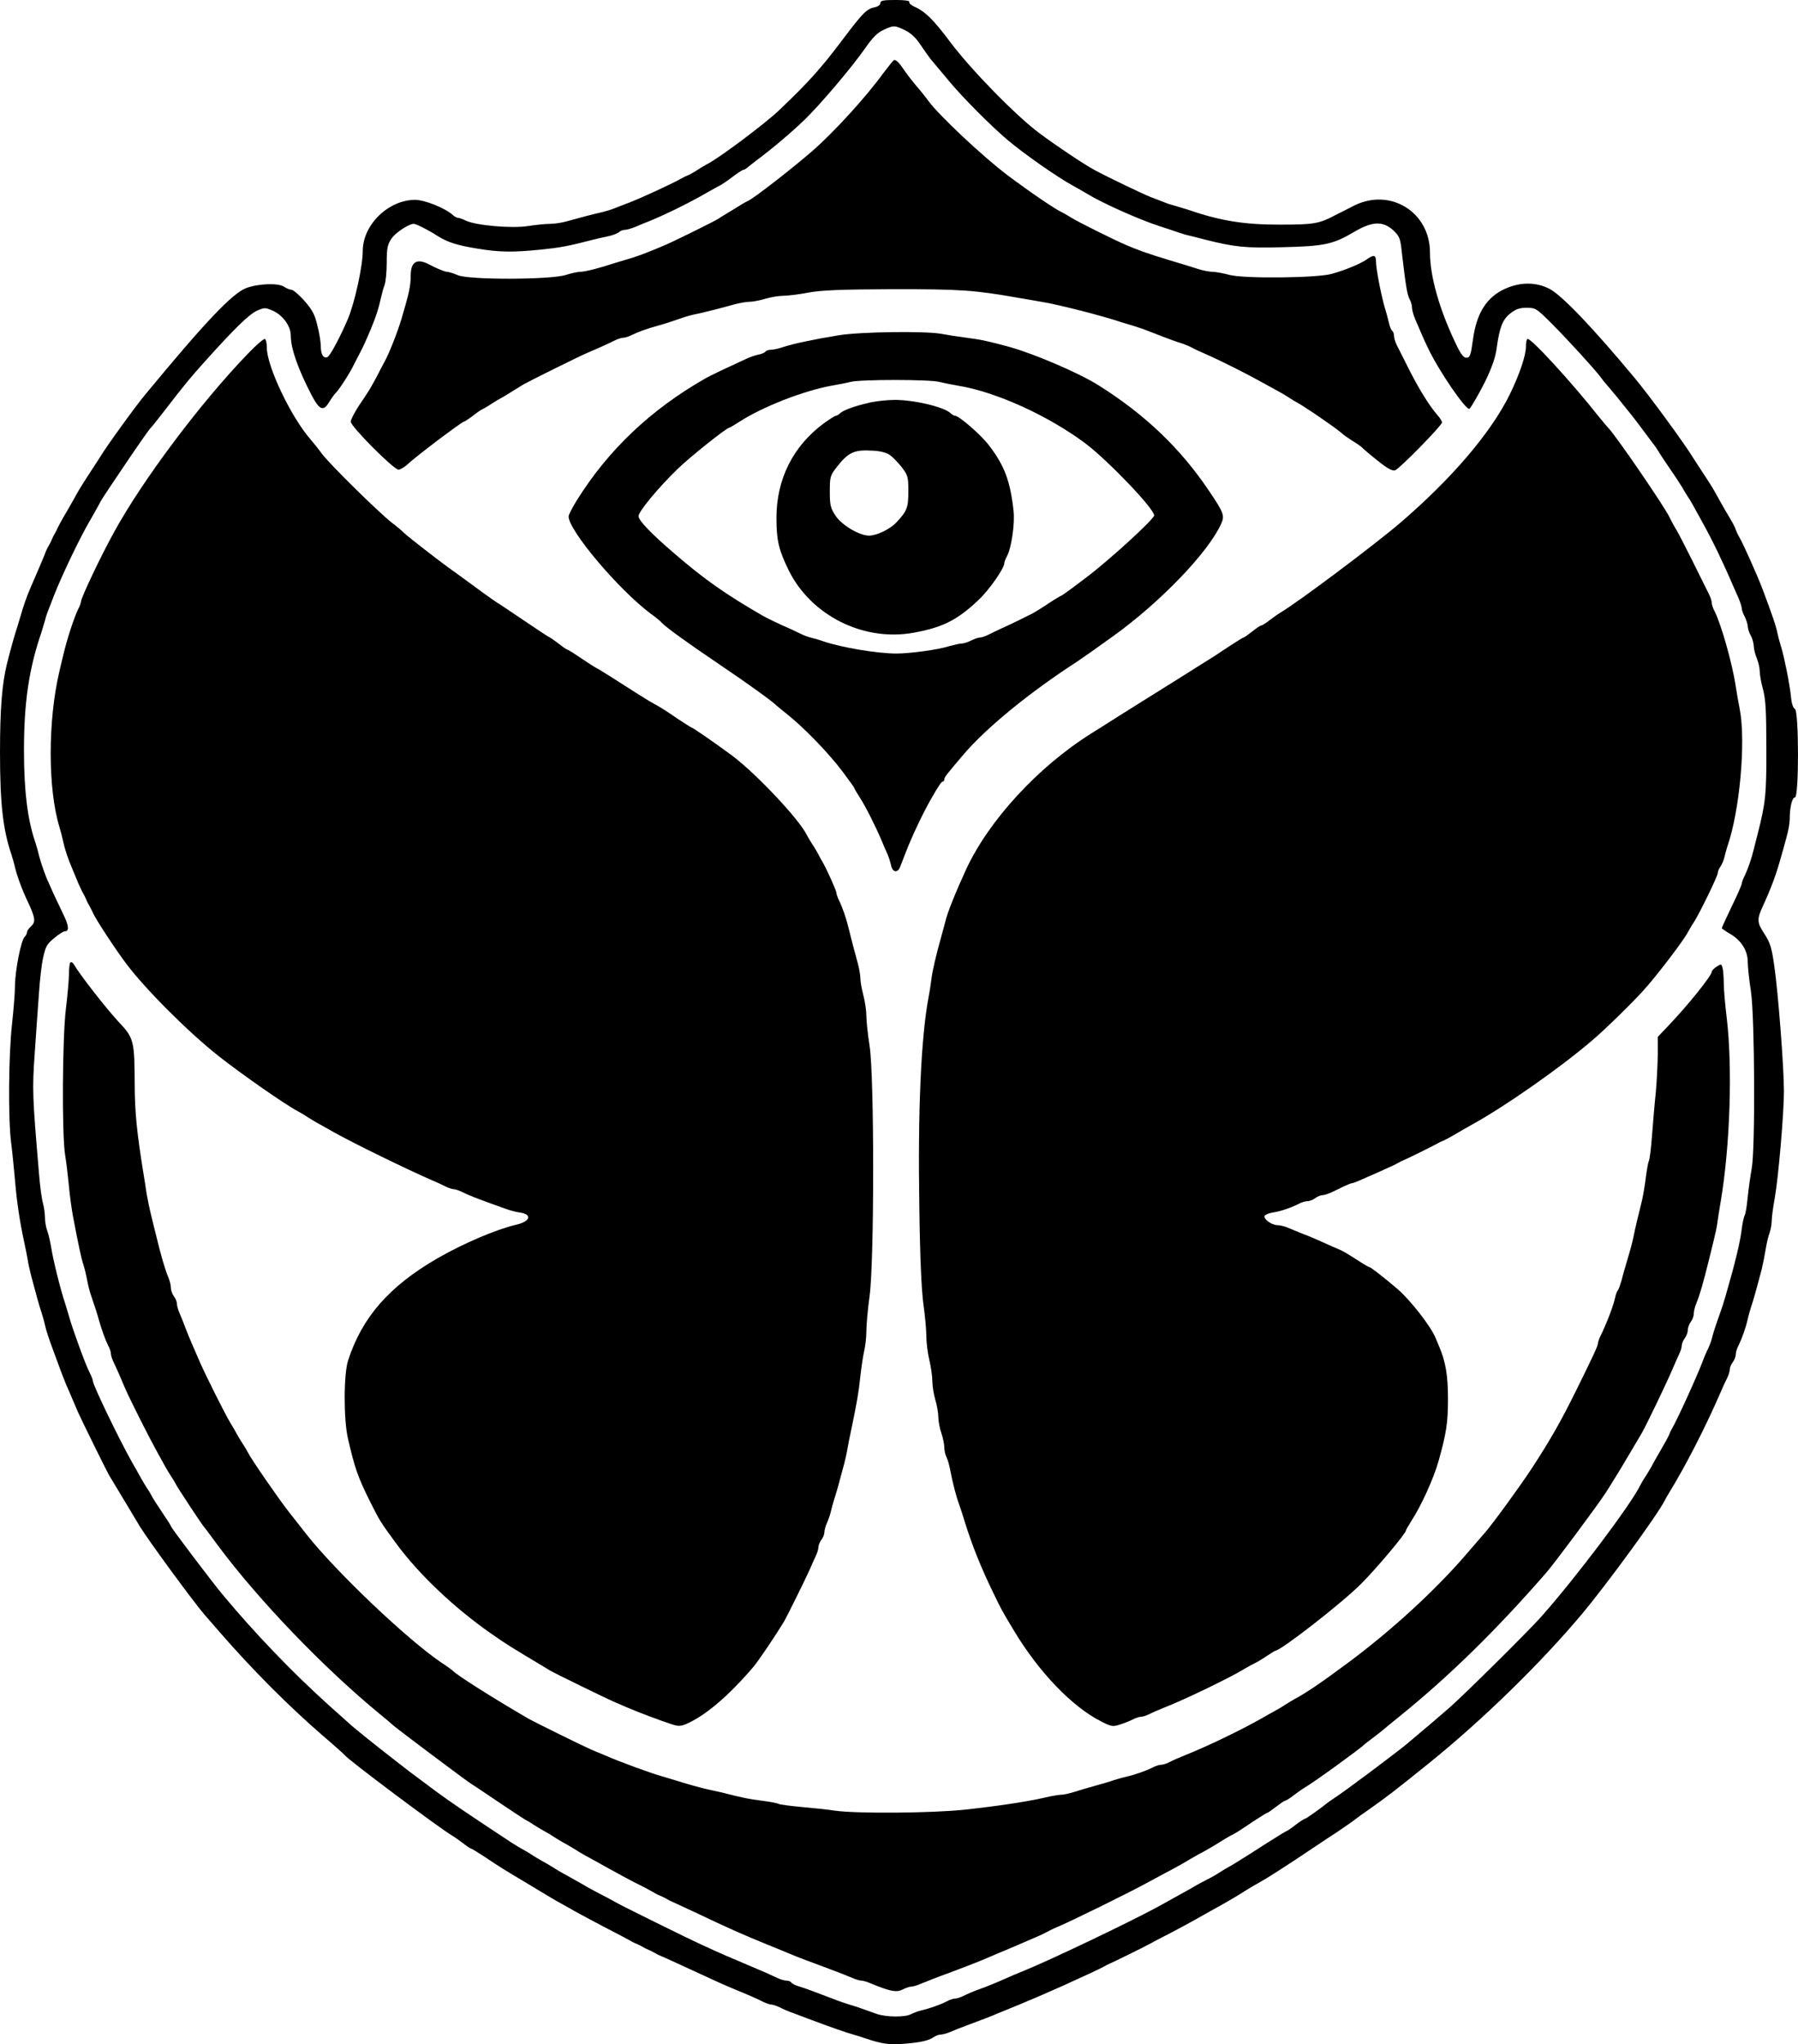
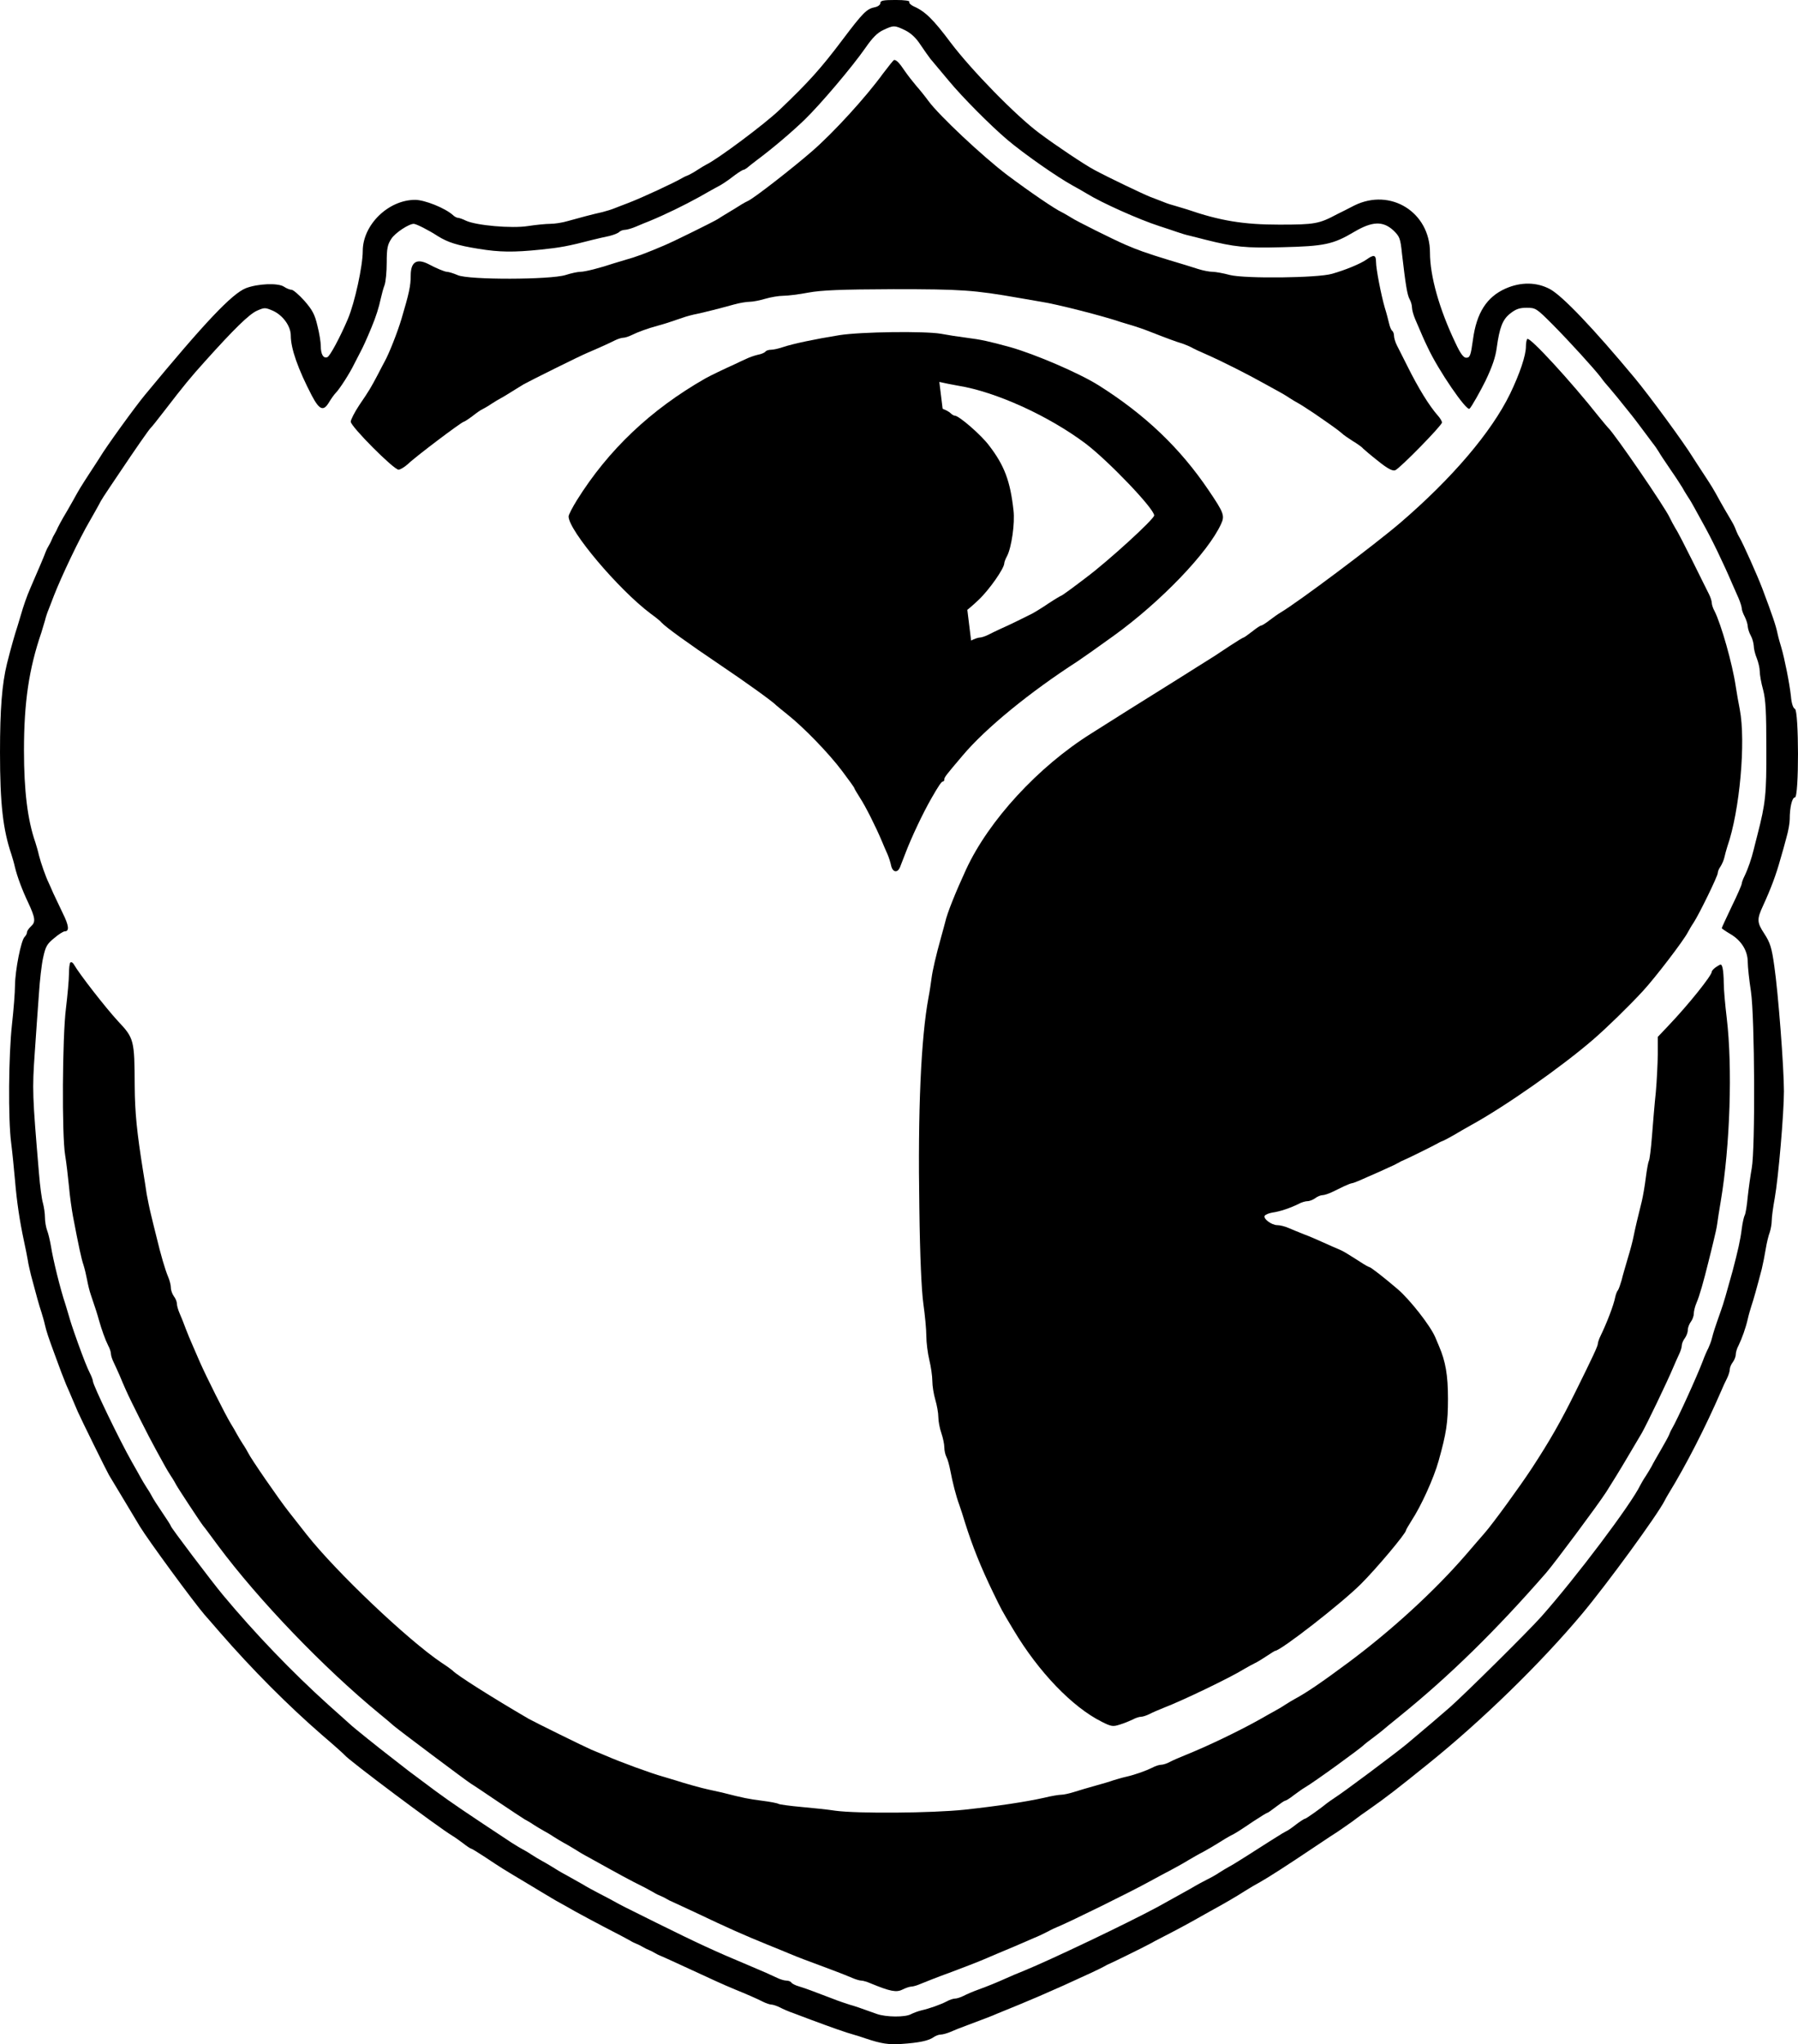
<svg xmlns="http://www.w3.org/2000/svg" id="Capa_2" data-name="Capa 2" viewBox="0 0 899.64 1022.82">
  <g id="Capa_1-2" data-name="Capa 1">
    <g>
      <path d="M440.5,1.5c0,.9-1.2,1.8-2.7,2.1-4.1.8-6,2.7-16.1,16.1-10.9,14.5-17.2,21.5-31.8,35.4-7.7,7.3-30.8,24.5-36.4,27.2-.8.4-2.8,1.6-4.5,2.7-1.6,1.1-3.7,2.2-4.5,2.6-.8.3-2.2.9-3,1.4-4.7,2.7-20,9.8-27,12.5-2.5.9-5.6,2.2-7,2.7-1.4.6-4.1,1.4-6,1.9-5,1.1-11.7,2.9-17.4,4.5-2.6.8-6.6,1.4-8.8,1.4s-7.2.5-11.1,1.1c-8.2,1.3-26-.3-31.1-2.7-1.6-.8-3.4-1.4-3.9-1.4-.6,0-1.8-.6-2.6-1.4-3.9-3.5-14.1-7.6-18.9-7.6-13.4,0-26.2,12.5-26.2,25.6,0,7.5-4,25.8-7.4,33.9-3.9,9.2-9,18.7-10.3,19.2-2,.8-3.3-1.4-3.3-5.6,0-1.8-.7-6.4-1.7-10.2-1.3-5.6-2.5-7.8-6.5-12.4-2.7-3-5.6-5.5-6.4-5.5s-2.6-.7-3.9-1.6c-3-1.9-13-1.5-19,.8-6.9,2.8-20.1,16.6-50.4,53.3-5,6-19.8,26.5-22.6,31.3-.6.9-2.8,4.4-5,7.7-4.8,7.4-5.3,8.2-8.6,14.2-1.5,2.6-3.6,6.4-4.8,8.3-1.1,1.9-2.3,4.2-2.7,5-.3.8-1,2.2-1.5,3s-1.2,2.2-1.5,3-1,2.2-1.5,3-1.2,2.2-1.5,3c-.7,2-3.3,8.1-7.6,18-1.9,4.3-3.7,9.6-4.8,13.5-.5,1.6-1.3,4.3-1.8,6-1.1,3.2-3.3,10.9-5.2,18.5-2.5,10.2-3.5,22.7-3.5,44.5,0,25.8,1.5,38.6,5.7,51,.5,1.6,1.4,4.6,1.8,6.5,1.1,4.5,3.5,11.1,6.5,17.4,3.7,7.9,3.9,9.9,1.6,12-1.2,1.1-2.1,2.4-2.1,3.1,0,.6-.5,1.6-1.2,2.3-1.8,1.8-4.7,16.6-4.8,24.2,0,3.6-.7,12.3-1.5,19.5-1.7,15.3-2,47.5-.4,59.5.6,4.7,1.4,13,1.9,18.5.9,10.8,2.3,20.2,4.5,30.5.8,3.6,1.6,7.8,1.9,9.5.2,1.6,1,5,1.6,7.5,2.5,9.5,4.2,15.6,5.2,18.5.5,1.6,1.4,4.6,1.8,6.5.8,3.4,1.7,6.1,4.8,14.5,2.6,7.2,4.4,11.9,5.8,15.3.8,1.7,2.1,4.8,2.9,6.7s2.1,5,2.9,6.8c1.7,3.9,14.4,29.6,15.6,31.7.5.8,4,6.6,7.7,12.8s7.3,12.1,7.8,13c4.2,6.9,26.8,37.7,32.4,44.2,1.2,1.4,4.6,5.2,7.4,8.5,16.5,19,34.4,36.9,51.2,51.5,6.1,5.2,11.2,9.8,11.5,10.2,1.9,2.5,46.5,35.9,53.8,40.3.9.5,3.3,2.2,5.3,3.7,2,1.6,3.9,2.8,4.2,2.8s3.4,1.9,6.9,4.2c8.4,5.6,8.6,5.7,20.8,13,5.7,3.5,11.4,6.8,12.5,7.5s2.9,1.7,4,2.3,4.7,2.6,8,4.5c3.3,1.8,9.6,5.2,14,7.5,8.7,4.5,10.6,5.5,13.3,7,.9.6,2.4,1.3,3.2,1.6s2.2,1,3,1.5,2.2,1.2,3,1.5,2.2,1,3,1.5,2.2,1.2,3,1.5,4.3,1.9,7.8,3.5c20.3,9.4,23.4,10.8,29.4,13.3,5.9,2.4,11.2,4.7,14.1,6.2,1.6.8,3.5,1.4,4.2,1.4s2.6.6,4.2,1.4c1.5.8,4.7,2.2,7.1,3,2.3.9,6,2.3,8.2,3.1,10.5,3.9,17.8,6.5,21.5,7.5,1.7.5,4.4,1.3,6,1.9,8,2.7,11.6,3.2,18,2.8,8.9-.6,13.5-1.6,16-3.3,1.1-.8,2.7-1.4,3.7-1.4.9,0,3.2-.6,5-1.4s5.1-2.1,7.3-2.9c8.5-3.2,13.1-4.9,16-6.2,1.7-.7,6.6-2.7,11-4.5,8-3.3,10.7-4.5,22-9.5,11.5-5.2,19-8.7,20.5-9.6.8-.5,2.2-1.2,3-1.5.8-.4,4.7-2.2,8.5-4.1,6.6-3.2,7.8-3.9,12.3-6.2.9-.6,5.3-2.8,9.7-5.1s9.6-5.1,11.5-6.2,5.5-3.1,8-4.5c6.8-3.7,13-7.3,17.5-10.2,2.2-1.4,5.6-3.4,7.5-4.4,4.1-2.3,13.6-8.4,27.3-17.6,5.4-3.6,10.6-7.1,11.5-7.6.9-.6,4.1-2.8,7.2-5,3-2.3,6.6-4.9,8-5.8,9.8-6.9,14-10.2,29.9-23,27.1-21.8,56.5-50.5,77.2-75.2,12.7-15.2,37.5-49.2,41.3-56.6.4-.8,1.2-2.3,1.9-3.4,8.9-14.5,18.6-33.5,26.4-51.5.8-1.9,2.1-4.8,2.9-6.3.8-1.6,1.4-3.6,1.4-4.5s.7-2.6,1.5-3.6c.8-1.1,1.5-2.8,1.5-3.9,0-1,.6-3.1,1.4-4.5,1.7-3.5,3.6-8.8,4.6-13.2.4-1.9,1.3-4.9,1.8-6.5,1-2.9,2.8-9.3,5.2-18.5.6-2.5,1.5-7,2-10.1s1.4-6.8,2-8.3c.5-1.5,1-4.2,1-5.9,0-1.8.7-6.8,1.5-11.2,1.8-10,4.6-42.2,4.6-53.5,0-12.1-2.9-49.5-4.8-62.5-1.3-9.4-2.1-11.8-5-16.3-3.7-5.6-3.8-7.2-.7-13.9,4-8.7,6.6-15.7,8.7-23.3.9-3,2.3-8,3.1-11.1.9-3.1,1.6-7.1,1.6-9,0-6,1.2-10.9,2.6-10.9,2.1,0,2-43.5,0-44.3-.9-.4-1.7-2.7-2-6.4-.7-6.4-3.2-18.9-4.8-24.3-.6-1.9-1.5-5.1-1.9-7-.8-3.9-2.4-8.7-7.6-22.5-2.5-6.6-9.8-22.9-11.4-25.5-.5-.8-1.2-2.2-1.5-3-1.2-3.1-1.5-3.6-3.5-7-1.2-1.9-3.3-5.7-4.8-8.3-3.5-6.4-4-7.2-8.6-14.2-2.2-3.3-4.4-6.8-5-7.7-4.4-7.2-21.7-30.8-29.1-39.7-20.8-25-36.1-41-42.3-44.4-6.7-3.6-14.6-3.7-22.3-.3-9.4,4.2-14.5,12.1-16.3,25.6-1.1,8-1.5,9-3.4,9-1.3,0-2.9-2.1-5.3-7.3-8.1-16.9-12.8-33.5-12.8-45.3,0-20.2-19.7-32.5-37.8-23.6-3.1,1.6-7,3.6-8.7,4.4-9,4.8-11.1,5.2-28.9,5.2s-29.6-1.9-46.1-7.6c-1.6-.5-4.3-1.3-6-1.8-1.6-.4-4.1-1.2-5.5-1.8-1.4-.5-4.5-1.8-7-2.7-4-1.6-20.7-9.6-27.8-13.4-5.1-2.7-19.7-12.5-27.7-18.5-11.9-8.9-33.9-31.5-44.2-45.1-8.8-11.8-12.9-15.8-18.6-18.3-1.5-.7-2.5-1.7-2.2-2.2.4-.6-2.2-1-6.9-1-6.1,0-7.6.3-7.6,1.5ZM452.8,15.1c3,1.5,5.5,3.8,7.7,7.2,1.8,2.7,4.1,5.9,5,7.1,1,1.2,5.1,6.1,9.3,11.1,6.6,8,20.9,22.4,29.3,29.5,8.3,7,24.7,18.5,32.9,23,2.2,1.2,5.4,3,7,4,7.3,4.5,25.8,12.8,36,16.1,3.3,1.1,7.4,2.4,9,3,1.7.6,4.6,1.5,6.5,1.9,1.9.5,5.3,1.3,7.5,1.9,14.7,3.7,20.1,4.3,38.5,3.8,21.1-.5,25.5-1.4,36.1-7.7,9-5.3,14.3-5.5,19.5-.8,3.2,3.1,3.6,3.9,4.4,11.8,1.8,15.5,2.6,20.5,3.8,22.7.7,1.2,1.2,3.1,1.2,4.2s.7,3.7,1.6,5.8c3.8,8.9,4.5,10.5,6.2,14,5.3,11.5,19.6,32.3,21,30.8,1-.9,5.7-9.3,8-14,3.4-7.1,5-11.9,5.6-16.5,1.4-10.1,2.9-14.1,6.7-17.1,2.9-2.3,4.7-2.9,8.3-2.9,4.5,0,4.9.3,12.9,8.3,8.8,8.9,20.6,21.9,24.1,26.4,1.1,1.6,3.1,4,4.3,5.3,1.8,2.1,5.3,6.3,10.6,13,.7.8,2.9,3.7,5,6.5,2,2.7,4.7,6.3,5.9,7.9,1.3,1.6,2.7,3.7,3.3,4.7.5,1,3.3,5.1,6,9.1,2.8,4,5.3,8,5.8,8.8.4.8,1.6,2.8,2.7,4.5,1.1,1.6,2.4,3.9,3,5s2.6,4.7,4.4,8c4.5,8,10.3,20,15,31,.7,1.6,2.1,4.7,3,6.8s1.6,4.4,1.6,5.1c0,.8.7,2.7,1.5,4.2.8,1.6,1.5,3.8,1.5,4.9.1,1.1.7,3.1,1.5,4.5s1.4,3.7,1.5,5.1c0,1.5.7,4.3,1.5,6.2.8,2,1.5,5,1.5,6.6s.7,5.8,1.7,9.3c1.3,5,1.6,11.2,1.6,29.3.1,22.9-.4,27.4-4.4,43-.6,2.2-1.4,5.6-1.9,7.5-1.1,4.6-2.9,9.8-4.6,13.3-.8,1.6-1.4,3.3-1.4,3.8,0,.6-2.2,5.7-5,11.4-2.7,5.7-5,10.6-5,10.9,0,.2,2,1.6,4.4,3,5.4,3.2,8.6,8.3,8.6,14,0,2.3.7,8.9,1.6,14.7,1.9,12.8,2.2,78.6.4,88.4-.6,3.3-1.5,9.7-2,14.2-.4,4.5-1.1,8.7-1.5,9.3-.4.7-1.1,3.7-1.5,6.8-.7,5.7-1.9,10.9-4.6,21.2-2.9,10.5-4.6,16.5-5.9,20-3,8.5-3.7,10.7-4.4,13.5-.4,1.7-1.3,3.9-1.8,5-.6,1.1-1.9,4-2.8,6.5-3,7.9-12.7,29.2-15.5,34-.5.8-1.1,2.2-1.4,3s-2.2,4.2-4.1,7.5-4,6.9-4.5,8c-.6,1.1-1.9,3.3-3,5-1.1,1.6-2.3,3.7-2.7,4.5-4.6,9.6-32.2,46.3-49.7,66-6.8,7.6-37.7,38.2-45.6,45.2-7.1,6.2-10.1,8.7-21.6,18.4-5.8,4.8-31.6,24.1-35.9,26.8-1.6,1.1-3.4,2.3-4,2.8-3.4,2.8-10.5,7.8-11,7.8-.4,0-2.4,1.3-4.4,2.8-2,1.6-4.3,3.2-5.1,3.5-.8.4-2.7,1.5-4.2,2.5-1.5.9-5.9,3.7-9.8,6.2s-8.3,5.3-9.8,6.2c-1.5,1-3.6,2.2-4.7,2.8s-3.3,1.9-5,3c-1.6,1.1-4.3,2.6-6,3.4-1.6.8-5.5,2.9-8.5,4.7-4.8,2.7-7.5,4.2-16.2,9-15.6,8.4-53.8,26.6-66.8,31.9-3,1.2-7.1,2.9-9,3.8-4.9,2.2-8.8,3.8-14,5.7-2.5.9-5.8,2.3-7.3,3.1-1.6.8-3.5,1.4-4.4,1.4-.8,0-2.7.6-4.1,1.4-3.1,1.6-8.4,3.5-12.7,4.5-1.7.4-4,1.3-5.2,1.9-2.9,1.6-12.4,1.5-17-.1-9.4-3.4-11-3.9-13.8-4.7-1.6-.5-5.5-1.8-8.5-3-9.9-3.8-13.4-5.1-16.7-6.1-1.8-.5-3.5-1.4-3.8-1.9-.4-.6-1.5-1-2.5-1s-3.1-.6-4.7-1.4c-2.7-1.3-7.2-3.3-14.1-6.2-17-7.1-25.4-11-46.2-21.3-16.4-8.1-17.7-8.8-21.5-10.9-1.1-.6-4.2-2.3-7-3.7-2.7-1.4-6.6-3.5-8.5-4.7-1.9-1.1-5.5-3.1-8-4.5-2.5-1.3-5.8-3.3-7.5-4.4-1.6-1-3.9-2.3-5-2.9s-3.3-1.9-5-3c-1.6-1.1-3.7-2.3-4.5-2.7s-3.3-1.9-5.5-3.3c-23.3-15.4-29.4-19.5-38-25.8-5.5-4.1-11.5-8.6-13.4-10-1.9-1.5-5.8-4.5-8.6-6.7-6-4.6-19.5-15.4-21.1-17-.6-.5-5.3-4.8-10.5-9.4-18.3-16.5-37-36-52.9-55.1-5.5-6.6-26-33.7-26-34.4,0-.3-1.9-3.3-4.3-6.8s-4.6-7-5-7.8-1.6-2.9-2.7-4.5c-1.1-1.7-2.4-3.9-3-5s-2.6-4.7-4.5-8c-6.2-10.9-19.5-38.5-19.5-40.4,0-.5-.6-2.2-1.4-3.8-1.4-2.7-3.4-7.8-6.1-15.3-3-8.4-3.7-10.7-4.5-13.5-.5-1.7-1.3-4.4-1.8-6-2.5-7.4-6.2-22.4-7.2-29-.5-2.8-1.3-6.3-1.9-7.8-.6-1.6-1.1-4.5-1.1-6.5,0-2.1-.5-5.3-1-7.2-.6-1.9-1.5-8.7-2-15-3.3-39-3.4-41.7-2.1-60.3.7-10,1.6-23.4,2.1-29.7.4-6.3,1.3-14.4,2.1-17.9,1.2-5.5,1.9-6.8,5.5-9.7,2.2-1.9,4.6-3.4,5.3-3.4,2.4,0,2.1-2.9-1-9.1-1.7-3.5-3.8-8-4.7-9.9-.8-1.9-1.9-4.3-2.3-5.2-1.5-3-4-10.2-4.9-13.8-.4-1.9-1.3-4.9-1.8-6.5-3.9-11.2-5.7-25.8-5.7-46,0-24.2,2.5-40.9,8.7-59,.5-1.7,1.3-4.4,1.8-6,.4-1.7,1.2-4.1,1.8-5.5.5-1.4,1.8-4.5,2.7-7,3.8-9.7,12.7-28.5,18-37.5,1.9-3.3,3.9-6.9,4.5-8,1.2-2.4,1.5-2.9,10.6-16.4,7.7-11.5,14.5-21.3,15.4-22.1.4-.3,3.4-4.1,6.8-8.5,10-13,13-16.6,20-24.4,14.8-16.5,22.3-23.8,26.2-25.6,3.9-1.7,4.1-1.7,8.1,0,5,2.3,8.9,7.7,8.9,12.4,0,6.5,3.6,16.7,10.5,30,3.8,7.2,5.8,8,8.5,3.6,1.2-2,2.7-4.1,3.4-4.8,2-2,7.1-9.9,9.4-14.7,1.3-2.5,2.7-5.2,3.1-6,.9-1.6,3.3-6.8,5.5-12.2,2.3-5.5,3.7-10.1,4.6-14.3.5-2.2,1.3-5.3,1.9-6.8.6-1.6,1.1-6.6,1.1-11.3,0-7.1.4-9,2.3-11.9,1.9-3,8.9-7.6,11.3-7.5,1.3.1,7.3,3.1,11.9,6.1,5.1,3.2,9.9,4.7,20.5,6.4,10.4,1.7,17.4,1.8,31,.4,9.7-1,13.7-1.7,26-4.9,2.5-.6,6.2-1.5,8.3-1.9,2.1-.5,4.4-1.4,5-2s1.9-1.1,2.9-1.1c.9,0,3.4-.7,5.5-1.6s5.2-2.2,6.8-2.8c8-3.3,17.2-7.8,25-12.1,3.3-1.9,6.9-3.9,8-4.5,3-1.5,5.6-3.2,9.6-6.3,2-1.5,4-2.7,4.3-2.7.4,0,1.2-.5,1.9-1,.7-.6,2.8-2.3,4.8-3.8,8.2-6.1,17.9-14.4,24.1-20.4,8-7.8,23.6-26.2,30.3-35.8,3.5-5.1,6.1-7.7,9-9,5.1-2.4,5.6-2.4,10.8.1Z" />
      <path d="M441.9,36.7c-8.7,12-24.9,29.7-35.5,38.9-10,8.7-28.8,23.3-31.9,24.8-.8.4-2.4,1.2-3.5,1.9s-3.8,2.4-6,3.7c-2.3,1.4-5,3-6,3.7-2.3,1.4-21.5,10.9-26.2,12.9-9.3,4-14.7,6-19.8,7.4-1.6.5-4.3,1.3-6,1.8-6.5,2.2-14.3,4.2-16.6,4.2-1.3,0-4.6.7-7.4,1.6-7.6,2.4-48.4,2.5-53.9.1-2.1-.9-4.6-1.7-5.5-1.7-1,0-5.2-1.7-9.3-3.9q-8.8-4.4-8.8,5.8c0,5.1-.8,8.8-4.6,21.6-2.1,7-6.3,17.6-8.5,21.5-.4.8-2,3.7-3.4,6.5-3.4,6.4-4.1,7.7-9.3,15.3-2.3,3.5-4.2,7.2-4.2,8.2,0,2.4,21.5,24,23.9,24,.9,0,3-1.3,4.7-2.8,3.4-3.4,27-21.2,28-21.2.3,0,2.3-1.3,4.3-2.8,2-1.6,4.3-3.2,5.1-3.5.8-.4,2.9-1.6,4.5-2.7,1.7-1.1,3.7-2.3,4.5-2.7s3.3-1.9,5.5-3.3,4.9-3,6-3.7c2.6-1.5,28.1-14.2,32-15.8,6.8-2.9,11.1-4.9,13.7-6.2,1.4-.7,3.3-1.3,4.1-1.3.9,0,2.8-.6,4.4-1.4,3-1.5,8-3.3,12.8-4.6,3-.8,6.2-1.8,12.5-4,1.9-.7,5.3-1.6,7.5-2,4.5-1,10.5-2.5,18.1-4.6,2.8-.8,6.4-1.4,8-1.4s5.1-.7,7.8-1.5,6.8-1.5,9-1.5,7.9-.7,12.6-1.6c6.6-1.2,16-1.6,42.5-1.7,34.1,0,40.2.4,63,4.4,3.3.6,8.3,1.4,11,1.9,7.4,1.1,31,7.1,40,10.2,1.7.5,4.4,1.3,6,1.8,1.7.5,5.5,1.8,8.5,3,8.7,3.4,13.3,5.1,16.1,5.9,1.4.5,3.4,1.3,4.5,1.9,1,.6,4.6,2.3,7.9,3.7,8.1,3.6,20.7,10,28,14.1,3.3,1.8,6.9,3.8,8,4.4s3.4,1.9,5,3c1.7,1.1,3.7,2.3,4.5,2.7s4.4,2.7,8,5.1c9.9,6.8,12.3,8.6,13.9,10,.8.8,3.3,2.5,5.5,3.9,2.3,1.4,4.6,3,5.1,3.7.6.6,4,3.5,7.7,6.4,4.6,3.7,7.1,5,8.4,4.5,2.2-.8,23.4-22.4,23.4-23.9,0-.6-.9-2.2-2.1-3.5-4.3-4.9-9.7-13.6-15.3-24.9-2.1-4.1-4.4-8.8-5.2-10.3-.8-1.6-1.4-3.7-1.4-4.7s-.4-2.1-.9-2.5c-.5-.3-1.2-2-1.6-3.8-.4-1.7-1.3-5.2-2.1-7.7-1.8-6.2-4.4-19.4-4.4-23s-1.2-3.7-4.8-1.1c-3,2.1-10.5,5.2-17.2,7.1-7.2,2.1-43.5,2.5-51.1.6-3.3-.9-7.3-1.6-8.7-1.6-1.5,0-4.7-.6-7.2-1.4s-9.2-2.9-15-4.6c-10.5-3.2-15.8-5.1-21.5-7.6-6.2-2.7-24.1-11.6-27-13.5-1.6-1-3.7-2.2-4.5-2.6-3.6-1.6-16.4-10.4-27.5-18.7-12.4-9.4-34.1-29.8-39.4-37-1.6-2.2-4.4-5.7-6.1-7.6-1.6-1.9-4.3-5.3-5.8-7.5-2.6-3.9-4.1-5.5-5.3-5.5-.3,0-2.7,3-5.5,6.7Z" />
-       <path d="M420,167.7c-12.4,2-23.2,4.3-28,5.9-2.3.8-5,1.4-6.2,1.4s-2.4.4-2.8.9c-.3.5-2,1.3-3.8,1.6-1.7.4-4.3,1.3-5.7,2-1.4.6-4.1,1.9-6,2.8-4.7,2.1-12,5.6-14.5,7-27.5,15.7-48.6,35.8-64.3,60.9-2.3,3.7-4.2,7.4-4.2,8.2,0,7,24.9,36.5,41,48.6,2.5,1.8,5,3.8,5.5,4.5,2.1,2.3,13.6,10.6,28.9,20.9,14.1,9.5,27.1,18.9,28.6,20.6.3.3,2.8,2.3,5.5,4.5,8.1,6.4,20.7,19.4,27.3,28.2,3.4,4.5,6.2,8.4,6.2,8.7s1.3,2.4,2.8,4.8c2.7,4.1,7.8,14.2,11,21.8.8,1.9,2,4.8,2.8,6.5.7,1.6,1.5,4.2,1.8,5.7.8,3.4,3.3,3.7,4.5.5.5-1.2,1.6-4.2,2.6-6.7,3-7.9,8.7-20,13-27.5,3.6-6.3,5.1-8.5,5.8-8.5.4,0,.7-.4.7-1,0-1.1.7-2,9.1-11.9,11.5-13.7,33.7-31.8,57.4-47.1,2.4-1.6,10.1-7,18.4-13,23.5-17,47.2-41.7,53.6-55.9,1.9-4.1,1.3-5.6-6.2-16.7-14.3-21.2-31.8-37.9-55.1-52.6-9.9-6.2-31.6-15.5-44.2-19.1-10.6-2.9-14.6-3.8-21.8-4.7-4-.5-9.8-1.4-12.9-2-8.1-1.4-40-1-50.8.7ZM470,191.1c2.2.5,6.5,1.4,9.5,1.9,18.6,3,44.9,14.9,63.5,28.8,11.3,8.5,34.5,32.7,34.5,36.1,0,1.8-22.7,22.6-34.2,31.2-6.4,4.9-11.9,8.9-12.2,8.9-.2,0-3.1,1.7-6.3,3.8-3.2,2.2-7,4.5-8.5,5.3-4.1,2.1-11.9,5.9-15.8,7.6-1.9.9-4.7,2.2-6.2,3-1.4.7-3.3,1.3-4.1,1.3s-2.8.7-4.3,1.5c-1.6.8-3.7,1.5-4.8,1.5-1,0-3.9.7-6.5,1.4-5.2,1.7-19.4,3.6-26.1,3.6-9.4,0-27.4-3-36.5-6.1-1.6-.6-4.4-1.4-6-1.8-1.7-.4-3.9-1.2-5-1.8-1.1-.5-3.6-1.7-5.5-2.6-4.9-2.1-12.2-5.6-14-6.7-18-10.4-29-18-44-31-11.6-9.9-18-16.6-18-18.7,0-2.4,9.8-14.2,19.5-23.6,6.1-6,24.6-20.7,25.9-20.7.3,0,2.4-1.3,4.8-2.8,11.6-7.6,32.6-15.8,46.8-18.3,3-.5,7.1-1.3,9-1.8,4.9-1.3,39.7-1.3,44.5,0Z" />
+       <path d="M420,167.7c-12.4,2-23.2,4.3-28,5.9-2.3.8-5,1.4-6.2,1.4s-2.4.4-2.8.9c-.3.5-2,1.3-3.8,1.6-1.7.4-4.3,1.3-5.7,2-1.4.6-4.1,1.9-6,2.8-4.7,2.1-12,5.6-14.5,7-27.5,15.7-48.6,35.8-64.3,60.9-2.3,3.7-4.2,7.4-4.2,8.2,0,7,24.9,36.5,41,48.6,2.5,1.8,5,3.8,5.5,4.5,2.1,2.3,13.6,10.6,28.9,20.9,14.1,9.5,27.1,18.9,28.6,20.6.3.3,2.8,2.3,5.5,4.5,8.1,6.4,20.7,19.4,27.3,28.2,3.4,4.5,6.2,8.4,6.2,8.7s1.3,2.4,2.8,4.8c2.7,4.1,7.8,14.2,11,21.8.8,1.9,2,4.8,2.8,6.5.7,1.6,1.5,4.2,1.8,5.7.8,3.4,3.3,3.7,4.5.5.5-1.2,1.6-4.2,2.6-6.7,3-7.9,8.7-20,13-27.5,3.6-6.3,5.1-8.5,5.8-8.5.4,0,.7-.4.7-1,0-1.1.7-2,9.1-11.9,11.5-13.7,33.7-31.8,57.4-47.1,2.4-1.6,10.1-7,18.4-13,23.5-17,47.2-41.7,53.6-55.9,1.9-4.1,1.3-5.6-6.2-16.7-14.3-21.2-31.8-37.9-55.1-52.6-9.9-6.2-31.6-15.5-44.2-19.1-10.6-2.9-14.6-3.8-21.8-4.7-4-.5-9.8-1.4-12.9-2-8.1-1.4-40-1-50.8.7ZM470,191.1c2.2.5,6.5,1.4,9.5,1.9,18.6,3,44.9,14.9,63.5,28.8,11.3,8.5,34.5,32.7,34.5,36.1,0,1.8-22.7,22.6-34.2,31.2-6.4,4.9-11.9,8.9-12.2,8.9-.2,0-3.1,1.7-6.3,3.8-3.2,2.2-7,4.5-8.5,5.3-4.1,2.1-11.9,5.9-15.8,7.6-1.9.9-4.7,2.2-6.2,3-1.4.7-3.3,1.3-4.1,1.3s-2.8.7-4.3,1.5Z" />
      <path d="M434.5,201.6c-7,1.6-12.7,3.7-14.2,5.2-.7.7-1.6,1.2-2,1.2-.5,0-3.3,1.8-6.2,3.9-15.3,11.3-23.6,27.9-23.6,47.2,0,11.2,1.1,16,6.2,26.4,11.2,22.5,37.3,35.6,62.3,31.1,14.6-2.6,22.1-6.4,32.7-16.5,5.2-4.9,12.8-15.7,12.8-18.3,0-.5.6-2.2,1.4-3.6,2.2-4.2,4-16.4,3.2-22.9-1.6-14.5-4.5-22.4-12.3-32.5-4-5.3-15-14.8-17-14.8-.5,0-1.4-.5-2.1-1.2-3.2-3.2-19-6.9-28.7-6.7-3.8.1-9.5.7-12.5,1.5ZM445.4,227.8c1.4,1,4.1,3.8,5.9,6.1,3,4,3.2,4.8,3.2,12,0,8-.6,9.7-5.9,15.4-3.1,3.4-9.9,6.7-13.8,6.7-4.8,0-13.5-5.2-16.7-9.9-2.5-3.8-2.9-5.2-2.9-12.1,0-7.4.2-8.1,3.4-12.2,5.9-7.6,8.8-8.9,18.3-8.3,3.8.2,6.8,1,8.5,2.3Z" />
-       <path d="M124.2,176.8c-23.5,24.3-52.7,63.1-67.1,89.4-6.6,11.9-16.6,33-16.6,34.9,0,.6-.6,2.3-1.4,3.7-2,4.1-5.6,15-7.5,23.2-.5,1.9-1.3,5.5-1.9,8-5.8,24.7-5.8,58.9.1,78,.6,1.9,1.4,5.1,1.8,7,.8,3.8,2.3,8.4,4.7,14,.8,1.9,2.1,5.1,2.9,7,.9,1.9,1.9,4.2,2.4,5s1.2,2.2,1.5,3,1,2.2,1.5,3,1.3,2.5,1.9,3.7c1.3,3.2,11.6,18.8,16.9,25.8,9.7,12.8,31,34.1,46.1,46,11.6,9.1,32.9,24,39.5,27.5,1.1.6,3.4,1.9,5,3,1.7,1.1,3.9,2.4,5,3s4.7,2.6,8,4.5c10.2,5.7,36.6,18.6,49.5,24.2,1.9.8,4.8,2.1,6.3,2.9,1.6.8,3.5,1.4,4.2,1.4s2.6.6,4.2,1.4c2.7,1.4,7.8,3.4,15.3,6.1,1.9.7,5.1,1.8,7,2.5s5,1.5,6.8,1.7c6.2,1,5,4.5-2.1,6.1-10.1,2.4-26.3,9.3-39.5,16.9-24,13.9-37.5,29.4-44.5,50.9-2.3,6.9-2.3,29.7-.1,39.2,3.4,14.7,4.9,19.1,10.9,31.2,5.3,10.5,5.2,10.3,13.4,21.5,11.3,15.3,28.6,31.7,46.8,44.5,9.1,6.3,7.8,5.5,30.3,19,2.2,1.3,28,13.9,31.5,15.4,1.7.7,4.6,2,6.5,2.8,5.2,2.3,17.2,6.8,23.1,8.7,2.9.9,4.3.8,7-.4,9.6-4.3,20.9-13.9,33.3-28.4,2.5-2.9,11.1-15.7,15.3-22.6,1.6-2.7,11.2-22.2,13.1-26.5.8-1.9,2.1-4.8,2.8-6.3.8-1.6,1.4-3.6,1.4-4.6,0-.9.7-2.6,1.5-3.7.8-1,1.5-2.7,1.5-3.7,0-1.1.6-3.3,1.4-5,.8-1.8,1.6-4.3,1.9-5.7s1-3.9,1.5-5.5c1-2.9,2.7-9,5.2-18.5.6-2.5,1.4-5.9,1.6-7.5.3-1.7,1.1-5.9,1.9-9.5,2.6-12.4,3.7-18.5,4.5-26.5.5-4.4,1.3-10,1.9-12.5s1.1-7,1.1-10,.7-11,1.6-17.5c2.4-17.5,2.4-110.2,0-125.2-.9-5.7-1.6-12.4-1.6-15s-.7-7.3-1.5-10.3-1.5-6.8-1.5-8.4-.6-5.2-1.4-8c-1.5-5.3-3.1-11.6-4.6-17.6-1.1-4.6-2.9-9.8-4.6-13.3-.8-1.6-1.4-3.4-1.4-4,0-1.1-5.2-12.6-7.1-15.7-.5-.8-1.4-2.4-1.9-3.5-.6-1.1-1.9-3.4-3-5-1.1-1.7-2.3-3.7-2.7-4.5-3.5-7.6-25.1-30.6-37.3-39.8-7.1-5.3-19.9-14.2-20.5-14.2-.2,0-3.2-1.9-6.7-4.2-6.8-4.7-9.2-6.1-12.3-7.8-1.1-.6-3.2-1.8-4.7-2.8-1.5-.9-5.9-3.7-9.8-6.2s-8.3-5.3-9.8-6.2c-1.5-1-3.4-2.1-4.2-2.5s-4.3-2.6-7.8-5-6.6-4.3-6.9-4.3-2.2-1.3-4.2-2.9c-2-1.5-4.1-3-4.6-3.2-.6-.2-6.3-4-12.8-8.4s-12.6-8.5-13.5-9c-1.5-.9-10.5-7.4-16.7-12-1.5-1.1-4.9-3.6-7.6-5.5-6.3-4.6-21.1-16.1-22.4-17.5-.5-.6-3.2-2.9-6-5-6.9-5.5-30.5-28.7-34.8-34.3-1.9-2.6-4.5-5.8-5.7-7.2-9.9-11.3-22-36.7-22-46.2,0-2-.4-3.9-.9-4.2s-4.3,2.9-8.4,7.2Z" />
      <path d="M764.2,169.6c-.4.4-.7,2.1-.7,3.8,0,4.5-3.1,13.6-7.9,23.6-9.4,19.3-29.1,42.4-55.1,64.7-13,11.1-51,39.6-59.8,44.8-.9.5-3.3,2.2-5.3,3.7-2,1.6-4,2.8-4.4,2.8s-2.4,1.3-4.5,3c-2.1,1.6-4,3-4.3,3s-3.4,1.9-6.9,4.2c-7.2,4.8-7.6,5.1-17.1,11-3.8,2.4-7.9,5-9.2,5.8s-6.7,4.2-12,7.5-10.7,6.7-12,7.5c-6.8,4.3-16.9,10.7-19,12-26.5,16.6-51.2,43.4-62.6,68-5.2,11.3-9.5,21.9-10.5,26.5-.3,1.1-1.1,4.2-1.9,7-2.8,10-4.4,17.1-4.9,21-.3,2.2-.9,6.5-1.5,9.5-3.8,20.4-5.4,57-4.6,105.3.3,24.5,1.1,41.4,2,48,.8,5.6,1.5,12.9,1.5,16.2s.7,8.7,1.5,12,1.5,8,1.5,10.5.7,6.7,1.5,9.4,1.5,6.6,1.5,8.6c0,2.1.7,5.7,1.5,8s1.5,5.6,1.5,7.2.5,3.8,1.1,4.9,1.4,4.1,1.9,6.7c1.1,5.8,2.8,12.6,4.5,17.2.7,1.9,2,6,2.9,9,3.7,11.7,7.8,22,14.1,35,4.2,8.6,3.8,8,10.1,18.5,12.6,21.1,29.4,38.6,44.2,46,4.7,2.4,5.6,2.5,9,1.4,2-.6,4.9-1.8,6.4-2.5,1.4-.8,3.3-1.4,4.1-1.4.9,0,2.8-.6,4.4-1.4,1.5-.8,4.8-2.2,7.3-3.2,8.9-3.4,32.7-14.8,40-19.3,1.9-1.1,4.4-2.5,5.5-3s3.7-2.1,5.8-3.5,4-2.6,4.2-2.6c2.7,0,33.2-23.7,43-33.5,7.9-7.9,22.5-25.3,22.5-26.8,0-.3,1.3-2.5,2.8-4.9,4.8-7.3,11.1-21.2,13.5-29.8,3.9-13.9,4.7-19.2,4.7-31.1s-1.2-18.7-4.5-26.4c-.7-1.7-1.6-3.7-1.9-4.5-2.5-5.8-12.7-18.8-18.8-24-7-6-13.5-11-14.1-11-.3,0-2.5-1.2-4.9-2.8-7.4-4.7-8.2-5.2-10.6-6.2-1.3-.5-4.6-2-7.5-3.3s-7.2-3.2-9.7-4.1c-2.5-1-6-2.4-7.8-3.2s-4.3-1.4-5.6-1.4c-2.9,0-7.2-3.3-6.3-4.7.4-.6,2.1-1.3,3.9-1.6,3.7-.5,9-2.3,13-4.3,1.4-.8,3.5-1.4,4.5-1.4,1.1,0,2.8-.7,3.9-1.5,1-.8,2.7-1.5,3.6-1.5s3-.7,4.7-1.5,4.5-2.2,6.2-3,3.5-1.5,4-1.5,3.9-1.4,7.6-3.1c3.8-1.6,8.4-3.7,10.3-4.6,1.9-.8,4.2-1.9,5-2.4s2.2-1.2,3-1.5c2-.8,15.1-7.3,17-8.4.8-.5,2.2-1.1,3-1.4.8-.4,3.1-1.6,5-2.7,1.9-1.2,5.7-3.3,8.3-4.8,17.2-9.4,45.7-29.4,61.5-43.1,6.8-5.9,17.5-16.3,24.7-24.1,6.2-6.7,20.4-25.3,22.5-29.4.6-1.1,1.9-3.4,3-5,2.9-4.5,12-23.2,12-24.7,0-.8.6-2.2,1.4-3.3.7-1.1,1.6-3.1,1.9-4.5s1-3.9,1.5-5.5c6.2-17.7,9.3-52.5,6.2-68.6-.6-3-1.5-8.1-2-11.4-1.7-11.5-7.3-31.1-10.6-37.7-.8-1.4-1.4-3.3-1.4-4.1,0-.9-.6-2.8-1.4-4.4-.8-1.5-4.4-8.9-8.1-16.3s-7.5-14.9-8.6-16.5c-1-1.7-2.3-4.1-2.9-5.4-2.2-5-27.7-42.2-30.9-45.1-.3-.3-2.4-2.8-4.6-5.5-14-17.7-34.6-40.1-35.8-38.9Z" />
      <path d="M35.2,481.6c-.4.4-.7,3-.7,5.8s-.7,10.5-1.5,17.1c-1.8,14.2-2.1,63.5-.4,73.5.6,3.6,1.4,10.5,1.9,15.5.4,4.9,1.4,11.7,2,15,2.9,15.2,4.2,21.3,5.3,24.5.6,1.9,1.4,5.3,1.8,7.5s1.2,5.5,1.8,7.2c2.5,7.3,3.3,9.9,4.1,12.8,1.3,4.6,3.1,9.7,4.6,12.7.8,1.4,1.4,3.3,1.4,4.1,0,.9.6,2.8,1.4,4.4.7,1.5,2.1,4.5,3,6.6.8,2,2.2,5.2,3,7,2.6,5.9,11.8,24.1,15.2,30.2,1.8,3.3,3.8,6.9,4.4,8s1.9,3.3,3,5c1.1,1.6,2.3,3.7,2.7,4.5.7,1.4,12,18.6,13.5,20.5.5.5,3.8,5,7.5,10,20.2,27.1,52.5,60.8,80.7,84,2.7,2.2,5.8,4.8,7,5.9,2.4,2.1,36.4,27.6,38.8,29.1.9.5,7,4.6,13.5,9s12.5,8.3,13.3,8.8c.8.4,2.9,1.6,4.5,2.7,1.7,1.1,3.9,2.4,5,3s3.4,1.9,5,3c1.7,1.1,3.9,2.4,5,3s3.4,1.9,5,2.9c1.7,1.1,5,3.1,7.5,4.4,2.5,1.4,7.4,4.1,11,6.1s8.8,4.8,11.5,6.2c5.1,2.5,7.1,3.6,10.3,5.4.9.6,2.4,1.3,3.2,1.6s2.2,1,3,1.5,2.2,1.2,3,1.5c.8.4,5.8,2.7,11,5.1,16.8,8,24.7,11.5,36.5,16.3,4.4,1.8,9.4,3.8,11,4.5,1.7.7,4.8,2,7,2.8s5.9,2.2,8.3,3.1c2.3.9,6.1,2.3,8.5,3.2,2.3.9,5.7,2.2,7.5,3s3.9,1.4,4.7,1.4,2.9.6,4.7,1.4c9.7,4,12.8,4.6,15.8,3.1,1.6-.8,3.6-1.5,4.4-1.5.9,0,3-.6,4.8-1.4,3.2-1.3,7.4-3,15.6-6,5.8-2.2,12.4-4.7,15.9-6.2,1.8-.8,4.9-2.1,6.8-2.9,6.2-2.6,9.9-4.1,21.3-9.1,2-1,4.4-2.1,5.2-2.6.8-.4,2.2-1.1,3-1.4,6.2-2.5,37.1-17.7,46.5-22.9,3.3-1.8,8.3-4.5,11-5.9,2.8-1.5,6.6-3.6,8.5-4.8,1.9-1.1,5.3-3.1,7.5-4.2,2.2-1.2,5.8-3.3,8-4.7s4.7-2.9,5.5-3.3c2.2-1,4.7-2.6,11.8-7.4,3.5-2.3,6.6-4.2,6.9-4.2s2.2-1.4,4.3-3,4.1-3,4.5-3,2.4-1.2,4.4-2.8c2-1.5,4.4-3.2,5.3-3.7,5-2.9,28.5-20,29.8-21.5.3-.3,2.3-1.9,4.5-3.5,2.2-1.7,4.2-3.2,4.5-3.5s4.3-3.6,9-7.4c24.7-20,47.9-42.7,73.1-71.6,4.4-5.1,25.7-33.7,30.1-40.5,2.5-3.9,7.3-11.7,10.7-17.5s6.6-11.2,7.1-12c2.4-4.2,12.8-25.8,15.8-33,.8-1.9,2.1-4.8,2.8-6.3.8-1.6,1.4-3.6,1.4-4.5s.7-2.6,1.5-3.6c.8-1.1,1.5-2.9,1.5-4.1s.7-3,1.5-4.1c.8-1,1.5-2.9,1.5-4.1s.6-3.7,1.4-5.5c1.5-3.5,3.5-10.6,5.9-20.3.8-3.3,2.1-8.3,2.7-11,.7-2.8,1.5-6.4,1.7-8,.2-1.7,1-6.8,1.8-11.5,4.7-28,5.9-67.1,3-91.5-.8-6.6-1.5-14.5-1.5-17.5s-.3-6.5-.6-7.7c-.6-2.1-.7-2.1-3-.6-1.3.8-2.4,2-2.4,2.5,0,1.9-11.6,16.4-21.6,26.9l-5.4,5.7v8.8c-.1,4.9-.5,13.4-1,18.9-.6,5.5-1.4,15.3-1.9,21.7-.5,6.5-1.2,12.2-1.6,12.7-.3.6-1,4.3-1.5,8.3s-1.4,9.3-2,11.8c-2.1,8.4-3.3,13.5-4.1,17.5-.4,2.2-1.7,7.1-2.9,11-1.1,3.8-2.6,8.8-3.1,11-.6,2.1-1.4,4.4-1.8,5-.5.5-1.1,2.1-1.4,3.5-.8,4.1-4.2,12.9-7.3,19.3-.8,1.6-1.4,3.4-1.4,4,0,1.2-2.5,6.5-11,23.7-7.6,15.4-13,24.8-22,38.6-6.1,9.3-19.5,27.7-23.6,32.4-1.2,1.4-5.5,6.3-9.5,11-15.6,18-36.7,37.4-58.4,53.6-13.6,10.1-21.2,15.3-27,18.4-1.1.6-3.3,1.9-5,3-1.6,1.1-3.9,2.4-5,3s-4.7,2.6-8,4.5c-10.6,5.9-25.6,13.1-36.5,17.5-3,1.2-6.7,2.8-8.2,3.6-1.4.8-3.4,1.4-4.3,1.4s-2.9.6-4.3,1.4c-3.5,1.7-8.8,3.6-13.2,4.6-1.9.4-4.8,1.3-6.5,1.8-1.6.6-5.7,1.8-9,2.7s-8,2.3-10.5,3.1-5.4,1.4-6.5,1.4-4.9.6-8.5,1.5c-9.4,2.1-23.5,4.2-40,6-16.3,1.7-53.4,2-64.5.5-3.8-.6-11.6-1.4-17.2-1.9s-10.6-1.2-11.2-1.5c-.6-.4-4.3-1.1-8.3-1.6-6.8-.9-9.1-1.3-20-4.1-2.4-.5-5.4-1.2-6.8-1.5-3-.6-12.3-3.2-16.5-4.6-1.6-.5-4.3-1.3-6-1.8-5.9-1.6-21.5-7.3-29.5-10.8-1.9-.8-4.8-2-6.5-2.7-3.1-1.3-28.9-14-31.5-15.5-18.5-10.8-36.2-22-38-24.1-.3-.3-2.7-2.1-5.5-3.9-17.2-11.6-52.8-45.5-67.5-64.1-2.5-3.2-6.6-8.4-9.1-11.6-4.6-5.8-18.9-26.5-20.2-29.3-.4-.8-1.6-2.9-2.7-4.5-1.1-1.7-2.4-3.9-3-5s-2-3.6-3.2-5.5c-2.7-4.5-11.9-22.8-15.3-30.5-1.4-3.3-3.2-7.4-3.9-9-.8-1.7-2.1-5-3.1-7.5-.9-2.5-2.3-6-3.1-7.8s-1.4-4-1.4-5c0-.9-.7-2.6-1.5-3.6-.8-1.1-1.5-3-1.5-4.3,0-1.2-.6-3.7-1.4-5.5-1.5-3.6-3.6-10.7-5.9-20.3-.8-3.3-2.1-8.3-2.7-11-.7-2.8-1.6-7.3-2.1-10-.4-2.8-1.2-7.9-1.8-11.5-3.1-19.4-4.1-29.2-4.2-42.6-.1-23.1-.3-23.9-8.4-32.5-6-6.5-19.2-23.4-22-28.3-.6-1-1.3-1.4-1.8-1Z" />
    </g>
  </g>
</svg>